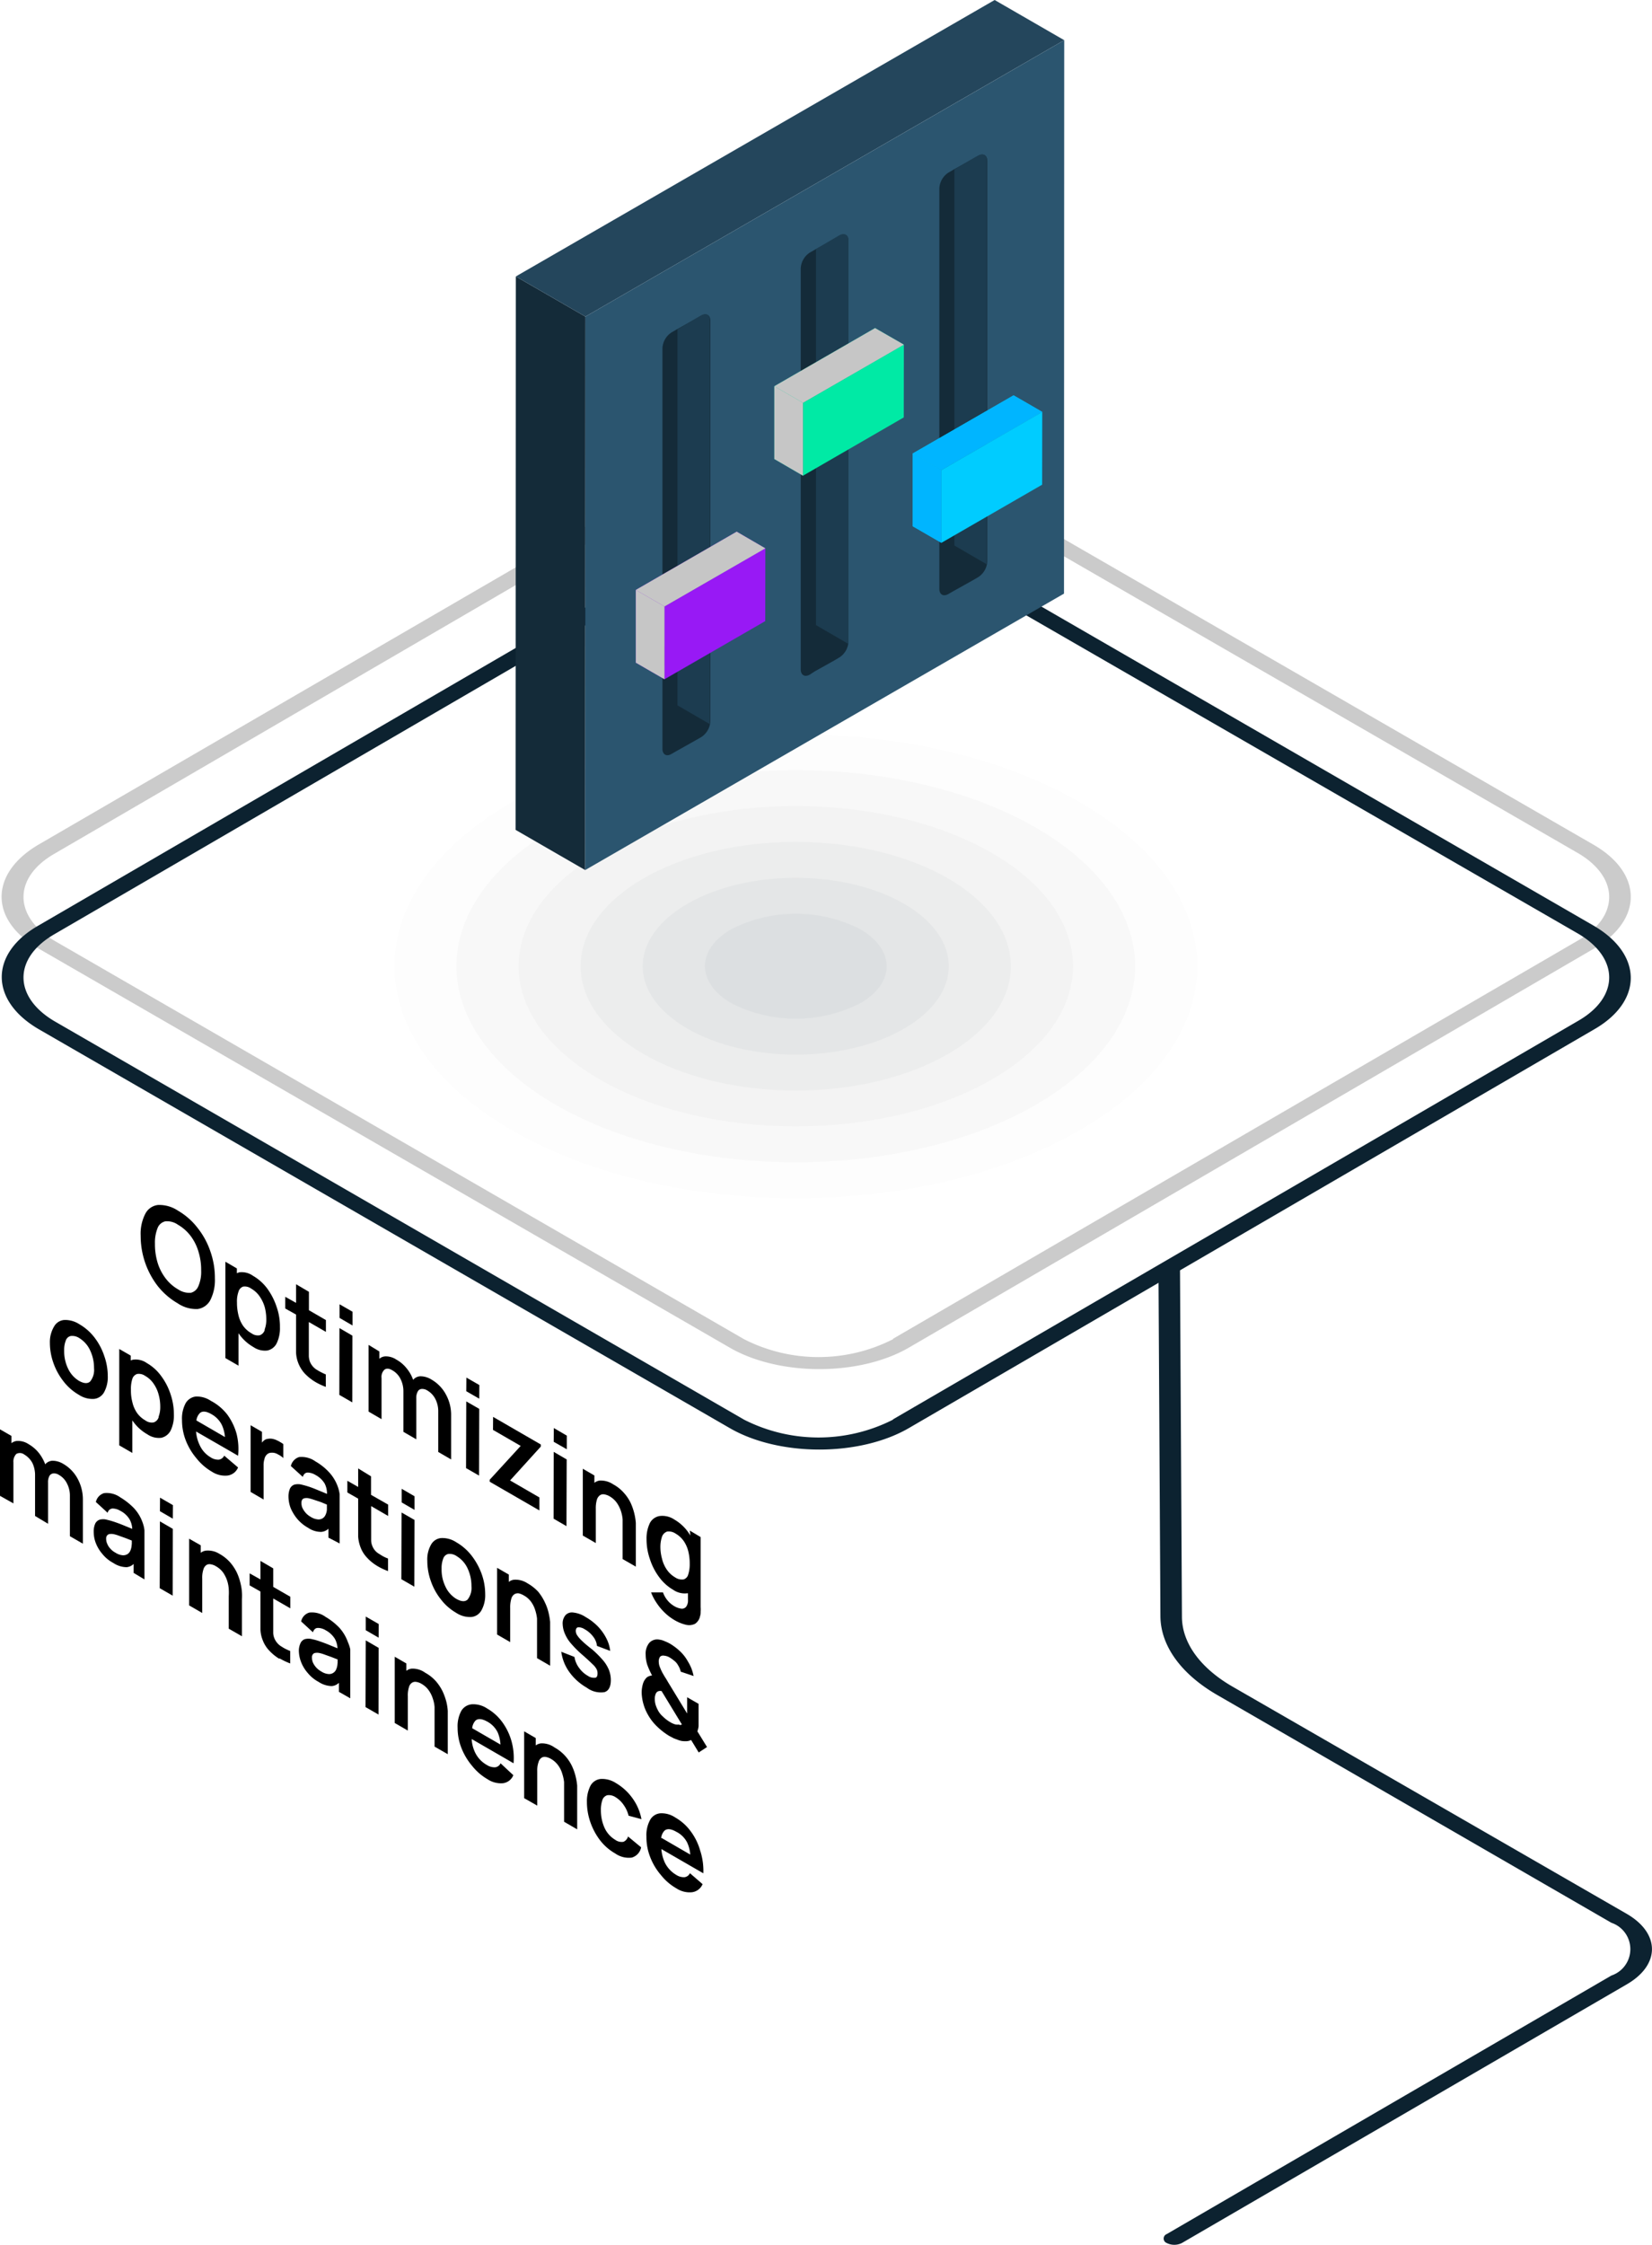
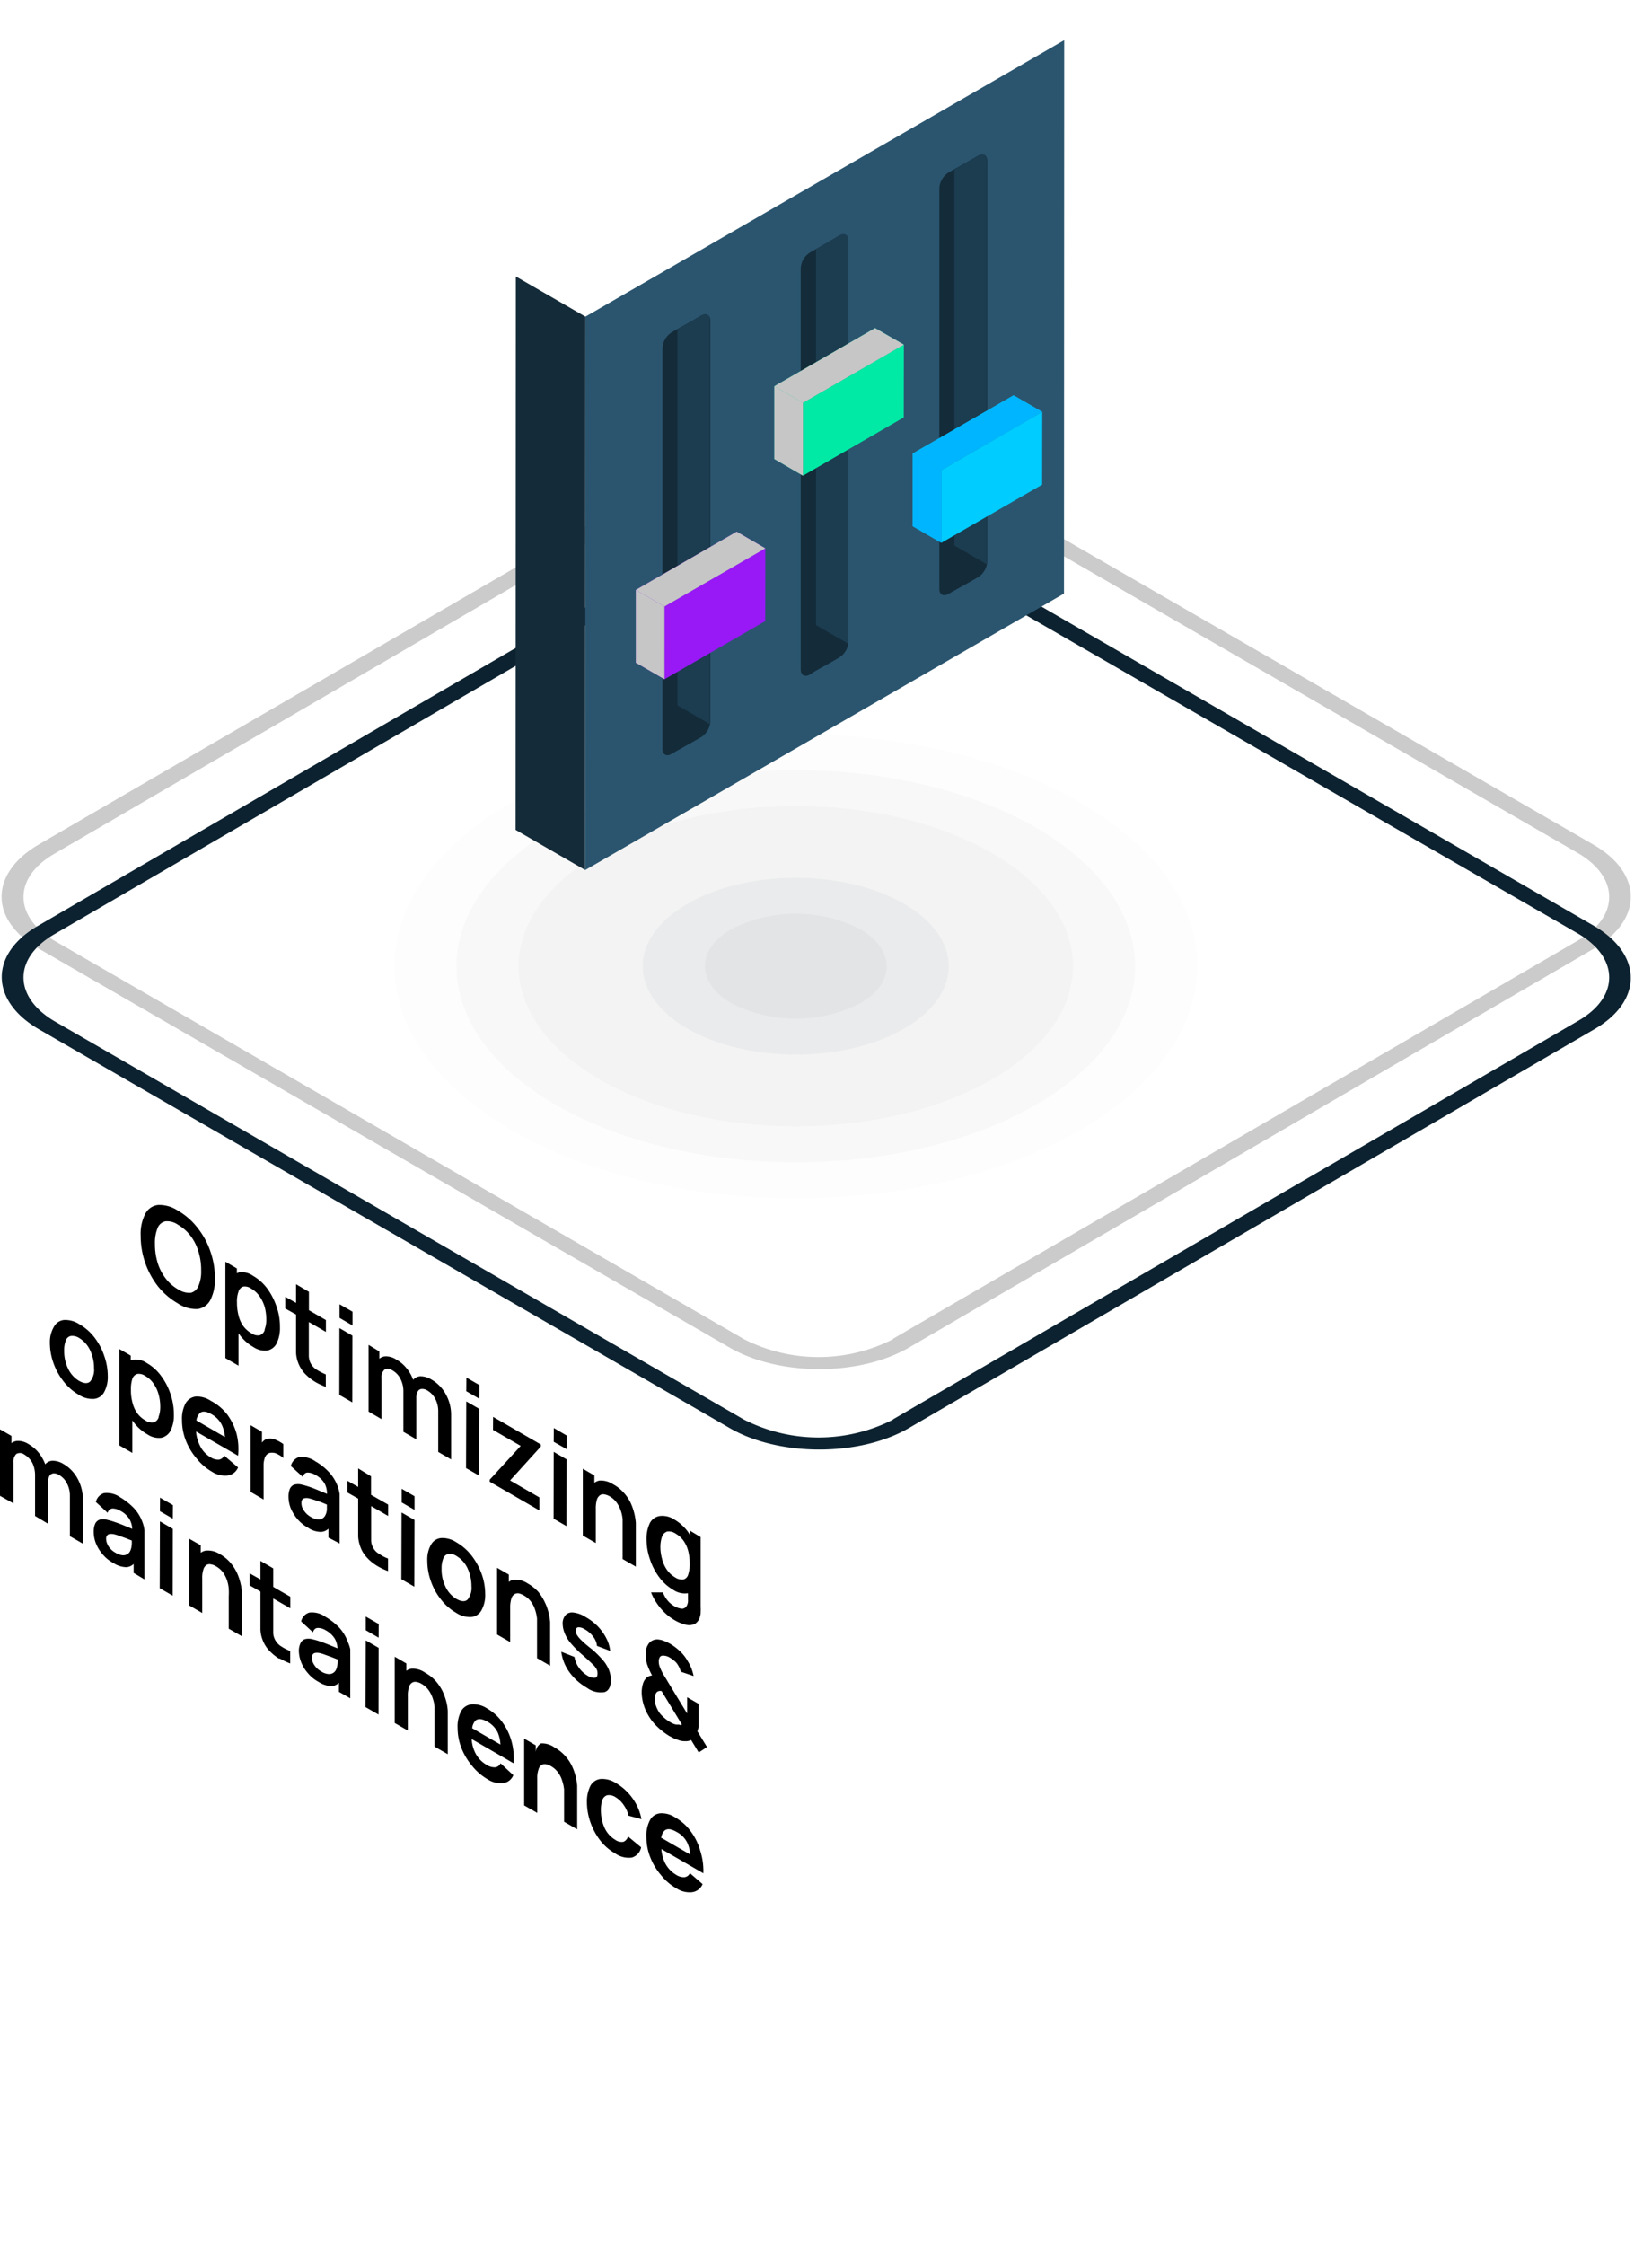
<svg xmlns="http://www.w3.org/2000/svg" viewBox="0 0 152.67 207.35">
  <defs>
    <style>.cls-1{isolation:isolate;}.cls-2{fill:#cbcbcb;}.cls-3{fill:#0c2230;}.cls-4{fill:#000101;opacity:0;}.cls-10,.cls-11,.cls-12,.cls-13,.cls-14,.cls-15,.cls-16,.cls-17,.cls-18,.cls-19,.cls-20,.cls-4,.cls-5,.cls-7,.cls-9{fill-rule:evenodd;}.cls-5{fill:#02060c;opacity:0.01;}.cls-6{fill:#08111d;opacity:0.02;}.cls-7{fill:#101c2d;opacity:0.02;}.cls-8{fill:#18283d;opacity:0.03;}.cls-9{fill:#20344d;opacity:0.04;}.cls-10{fill:#293f5d;opacity:0.04;}.cls-11{fill:#142b39;}.cls-12{fill:#24465c;}.cls-13{fill:#2b556f;}.cls-14{fill:#030307;}.cls-15{fill:#1c3c50;}.cls-16{fill:#0cf;}.cls-17{fill:#00eaa5;}.cls-18{fill:#9819f5;}.cls-19{fill:#00b5ff;}.cls-20{fill:#c6c6c6;mix-blend-mode:darken;}</style>
  </defs>
  <g class="cls-1">
    <g id="Layer_2" data-name="Layer 2">
      <g id="Layer_1-2" data-name="Layer 1">
        <path class="cls-2" d="M147.25,78c4.59,2.64,4.61,6.95.06,9.6L84,124.45c-4.56,2.65-12,2.65-16.57,0L3.62,87.63C-1,85-1,80.68,3.56,78L66.91,41.22c4.56-2.65,12-2.65,16.57,0ZM82.54,123.63l63.35-36.81c3.78-2.2,3.75-5.77,0-8L82.08,42a15.13,15.13,0,0,0-13.74,0L5,78.86c-3.78,2.19-3.76,5.76,0,8l63.77,36.82a15.18,15.18,0,0,0,13.75,0" />
        <path class="cls-3" d="M147.25,85.47c4.59,2.65,4.61,7,.06,9.6L84,131.88c-4.56,2.65-12,2.65-16.57,0L3.62,95.07c-4.59-2.65-4.61-7-.06-9.6L66.91,48.65c4.56-2.64,12-2.64,16.57,0Zm-64.71,45.6,63.35-36.82c3.78-2.2,3.75-5.77,0-8L82.08,49.47a15.19,15.19,0,0,0-13.74,0L5,86.29c-3.78,2.2-3.76,5.76,0,8l63.77,36.82a15.21,15.21,0,0,0,13.75,0" />
        <path d="M19.45,115.59a7.36,7.36,0,0,1,.41,2.47,4.1,4.1,0,0,1-.42,2,1.57,1.57,0,0,1-1.18.83,3.06,3.06,0,0,1-1.84-.53,6.52,6.52,0,0,1-1.84-1.59A7.58,7.58,0,0,1,13,114.11a4,4,0,0,1,.42-2,1.51,1.51,0,0,1,1.18-.83,3.11,3.11,0,0,1,1.84.52,6.25,6.25,0,0,1,1.83,1.61A7.16,7.16,0,0,1,19.45,115.59Zm-1.11,3.17a3.34,3.34,0,0,0,.25-1.43,5.66,5.66,0,0,0-.24-1.71,4.56,4.56,0,0,0-.71-1.45,4,4,0,0,0-1.2-1.07l0,0a1.74,1.74,0,0,0-1.16-.31,1,1,0,0,0-.72.63,3.6,3.6,0,0,0-.24,1.44,5.87,5.87,0,0,0,.23,1.7,4.58,4.58,0,0,0,.72,1.45,3.87,3.87,0,0,0,1.2,1.07l0,0a1.86,1.86,0,0,0,1.16.31,1,1,0,0,0,.71-.64" />
        <path d="M22,134.44l-.58-.34-3.3-1.9a3.46,3.46,0,0,0,.34,1.27,2.48,2.48,0,0,0,1,1.11,1.24,1.24,0,0,0,.76.22.65.65,0,0,0,.5-.37L22,135.52a1.22,1.22,0,0,1-1,.75,2.23,2.23,0,0,1-1.42-.36,5,5,0,0,1-1.42-1.23,5.82,5.82,0,0,1-1-1.68,5.17,5.17,0,0,1-.34-1.85,3,3,0,0,1,.34-1.57,1.25,1.25,0,0,1,.94-.61,2.33,2.33,0,0,1,1.39.4A4.63,4.63,0,0,1,21,130.63a5.5,5.5,0,0,1,.86,1.77A5.77,5.77,0,0,1,22,134.44Zm-3.85-3.26,2.64,1.53a3.34,3.34,0,0,0-.28-1.1,2.31,2.31,0,0,0-.95-1c-.49-.29-.86-.32-1.09-.11a1.17,1.17,0,0,0-.32.69" />
        <path d="M25.57,120.71a5.39,5.39,0,0,1,.3,1.85,3.18,3.18,0,0,1-.3,1.49,1.24,1.24,0,0,1-.86.67,1.87,1.87,0,0,1-1.29-.32,4.11,4.11,0,0,1-1.31-1.18.61.61,0,0,1-.07-.1v3l-1.21-.7,0-8.9,1.06.62v.44l.21-.08a1.8,1.8,0,0,1,1.28.32,4.36,4.36,0,0,1,1.32,1.18A6.09,6.09,0,0,1,25.57,120.71Zm-1.11,2.06a2.54,2.54,0,0,0,.15-.94,4.54,4.54,0,0,0-.14-1.1,3.41,3.41,0,0,0-.47-1,2.4,2.4,0,0,0-.79-.73,1,1,0,0,0-.75-.18.69.69,0,0,0-.42.47,2.68,2.68,0,0,0-.14,1,4.8,4.8,0,0,0,.13,1.14,2.92,2.92,0,0,0,.43,1,2.4,2.4,0,0,0,.78.7,1,1,0,0,0,.77.18.73.73,0,0,0,.45-.47" />
        <path d="M28.55,119.3V121l1.57.91V123l-1.58-.91v2.49c0,.24,0,.46,0,.65a1.72,1.72,0,0,0,.1.52,1.59,1.59,0,0,0,.57.71l.25.15a6.57,6.57,0,0,0,.65.32v1.15a6.46,6.46,0,0,1-.89-.41l-.15-.09a4.68,4.68,0,0,1-.91-.74,3.13,3.13,0,0,1-.61-1,3.08,3.08,0,0,1-.19-.93c0-.28,0-.6,0-.94v-2.57l-1-.56v-1.08l1,.56v-1.72Z" />
        <polygon points="31.38 120.45 32.58 121.14 32.58 122.41 31.38 121.71 31.38 120.45" />
        <polygon points="31.36 128.82 31.37 122.65 32.57 123.35 32.56 129.51 31.36 128.82" />
        <path d="M39.87,127.4a3.5,3.5,0,0,1,1.35,1.4,3.88,3.88,0,0,1,.47,1.88v4.1l-1.19-.69v-3.75a2.47,2.47,0,0,0-.27-1.15,1.92,1.92,0,0,0-.74-.78.87.87,0,0,0-.52-.14.43.43,0,0,0-.36.23,1.19,1.19,0,0,0-.14.62v3.8l-1.19-.69V128.5a2.48,2.48,0,0,0-.27-1.16,1.85,1.85,0,0,0-.75-.79c-.3-.18-.54-.2-.73-.06a.91.91,0,0,0-.27.77l0,3.8-1.2-.7,0-6.16,1,.61v.67a.91.91,0,0,1,.57-.22,1.75,1.75,0,0,1,1,.3,3.21,3.21,0,0,1,1,.87,3.41,3.41,0,0,1,.55,1,.91.91,0,0,1,.67-.33A1.94,1.94,0,0,1,39.87,127.4Z" />
        <polygon points="43.1 127.22 44.3 127.91 44.29 129.17 43.09 128.48 43.1 127.22" />
        <polygon points="43.07 135.58 43.09 129.42 44.29 130.11 44.27 136.27 43.07 135.58" />
        <polygon points="49.98 133.4 49.98 133.59 47.14 136.72 49.85 138.29 49.85 139.49 45.26 136.84 45.26 136.65 48.12 133.53 45.56 132.05 45.57 130.85 49.98 133.4" />
        <polygon points="51.18 131.88 52.38 132.58 52.38 133.84 51.17 133.15 51.18 131.88" />
        <polygon points="51.16 140.25 51.17 134.08 52.37 134.78 52.35 140.94 51.16 140.25" />
        <path d="M56.67,137.08a3.6,3.6,0,0,1,1,.8,3.87,3.87,0,0,1,.62.93,5.53,5.53,0,0,1,.34,1,5.64,5.64,0,0,1,.13.83c0,.25,0,.45,0,.6v3.44l-1.22-.7v-3q0-.28,0-.66a3.28,3.28,0,0,0-.16-.78,3,3,0,0,0-.38-.76,2.18,2.18,0,0,0-.67-.6,1.43,1.43,0,0,0-.46-.17.55.55,0,0,0-.4.06.77.77,0,0,0-.3.4,2.72,2.72,0,0,0-.11.86v3.17l-1.2-.69v-6.17l1.07.62v.68a1,1,0,0,1,.48-.21A2.06,2.06,0,0,1,56.67,137.08Z" />
        <g class="cls-1">
          <path d="M64.45,159.89l.89,1.45-.77.5-.7-1.15a1.11,1.11,0,0,1-.55.11,1.63,1.63,0,0,1-.61-.1l-.43-.16-.42-.22a6.32,6.32,0,0,1-1.12-.86,4.64,4.64,0,0,1-.88-1.14,4.33,4.33,0,0,1-.41-1,4.24,4.24,0,0,1-.15-1,2.88,2.88,0,0,1,.13-.86,1.29,1.29,0,0,1,.37-.57,1.13,1.13,0,0,1,.22-.11l.24-.06a6.89,6.89,0,0,1-.45-1,3.09,3.09,0,0,1-.14-.91,1.56,1.56,0,0,1,.34-1.1,1,1,0,0,1,.92-.29,1.65,1.65,0,0,1,.51.15,3.54,3.54,0,0,1,.52.25,5.4,5.4,0,0,1,.89.68,3.81,3.81,0,0,1,.73.95,4.06,4.06,0,0,1,.33.66,4.9,4.9,0,0,1,.19.67l-1.19-.4a1.79,1.79,0,0,0-.24-.58,1.31,1.31,0,0,0-.35-.42,3.35,3.35,0,0,0-.4-.29,1.2,1.2,0,0,0-.56-.19A.41.41,0,0,0,61,153a.76.76,0,0,0-.12.47A1.36,1.36,0,0,0,61,154a4.9,4.9,0,0,0,.22.48l.22.38c.09.13.18.28.27.44l1.79,2.94c0-.07,0-.15,0-.24v-1.26l1.06.61v1.49c0,.21,0,.4,0,.58A2.13,2.13,0,0,1,64.45,159.89Zm-1.66-.58a.78.78,0,0,0,.23-.05l-1.88-3.09a.68.68,0,0,0-.25,0,.51.51,0,0,0-.18.09.55.55,0,0,0-.14.25,1.14,1.14,0,0,0-.06.39,2.09,2.09,0,0,0,.07.51,2.72,2.72,0,0,0,.19.47,2,2,0,0,0,.51.66,3.31,3.31,0,0,0,.64.49,2,2,0,0,0,.29.15,1,1,0,0,0,.26.08,1.39,1.39,0,0,0,.32,0" />
          <path d="M63.75,141.35l1,.6,0,6.46a3.17,3.17,0,0,1,0,.44c0,.14,0,.26-.05.38a1.1,1.1,0,0,1-.47.73,1.25,1.25,0,0,1-.83.09,3.86,3.86,0,0,1-1.11-.46,4.58,4.58,0,0,1-.85-.65,5.23,5.23,0,0,1-.74-.88,4.79,4.79,0,0,1-.53-1h1.1a2.41,2.41,0,0,0,.43.75,2.33,2.33,0,0,0,.6.51,1.76,1.76,0,0,0,.67.24.5.5,0,0,0,.45-.19,1,1,0,0,0,.16-.64v-.59l-.07,0a1.88,1.88,0,0,1-1.31-.33,4.22,4.22,0,0,1-1.29-1.17,5.67,5.67,0,0,1-.85-1.66,5.6,5.6,0,0,1-.31-1.84,3.27,3.27,0,0,1,.31-1.49A1.24,1.24,0,0,1,61,140a2,2,0,0,1,1.32.33,4.1,4.1,0,0,1,1.28,1.17l.2.3Zm-.15,4.06a3,3,0,0,0,.14-1,4.63,4.63,0,0,0-.13-1.14,2.93,2.93,0,0,0-.42-.95,2.36,2.36,0,0,0-.75-.69,1.12,1.12,0,0,0-.79-.19.78.78,0,0,0-.47.47,3,3,0,0,0-.15.93,4.13,4.13,0,0,0,.15,1.11,3,3,0,0,0,.44,1,2.4,2.4,0,0,0,.77.72,1.11,1.11,0,0,0,.78.19.63.63,0,0,0,.43-.45" />
        </g>
        <path d="M9.63,125.21a5.6,5.6,0,0,1,.33,1.88,2.89,2.89,0,0,1-.35,1.5,1.2,1.2,0,0,1-.93.6,2.31,2.31,0,0,1-1.41-.39,4.82,4.82,0,0,1-1.4-1.23,5.93,5.93,0,0,1-.93-1.69A5.56,5.56,0,0,1,4.61,124,2.77,2.77,0,0,1,5,122.5a1.18,1.18,0,0,1,.94-.6,2.4,2.4,0,0,1,1.39.39,4.74,4.74,0,0,1,1.41,1.24A5.74,5.74,0,0,1,9.63,125.21Zm-1.29,2.36a1.68,1.68,0,0,0,.35-1.21,3.78,3.78,0,0,0-.35-1.63,2.6,2.6,0,0,0-1-1.15,1.18,1.18,0,0,0-.8-.2.62.62,0,0,0-.46.42,2.38,2.38,0,0,0-.15.93,3.68,3.68,0,0,0,.35,1.64,2.63,2.63,0,0,0,1,1.14c.47.27.83.29,1.06.06" />
        <path d="M15.77,128.78a5.77,5.77,0,0,1,.3,1.84,3.21,3.21,0,0,1-.3,1.49,1.29,1.29,0,0,1-.86.67,1.87,1.87,0,0,1-1.29-.32,4.07,4.07,0,0,1-1.32-1.19l-.07-.09v3l-1.21-.7,0-8.9,1.06.61v.45a.86.86,0,0,1,.21-.07,1.78,1.78,0,0,1,1.28.31,4.26,4.26,0,0,1,1.32,1.19A5.82,5.82,0,0,1,15.77,128.78Zm-1.11,2.05a2.54,2.54,0,0,0,.15-.94,4.11,4.11,0,0,0-.15-1.1,3.15,3.15,0,0,0-.46-1,2.3,2.3,0,0,0-.79-.73,1,1,0,0,0-.75-.17.69.69,0,0,0-.43.45,3,3,0,0,0-.13,1,4.2,4.2,0,0,0,.13,1.14,2.88,2.88,0,0,0,.43,1,2.4,2.4,0,0,0,.78.7,1,1,0,0,0,.76.18.72.72,0,0,0,.46-.47" />
        <path d="M25.85,133.15a3,3,0,0,1,.33.21v1.29a2,2,0,0,0-.4-.29l-.15-.08a1,1,0,0,0-.56-.12.58.58,0,0,0-.4.16.78.78,0,0,0-.23.42,1.78,1.78,0,0,0-.08.6v3.14l-1.2-.7,0-6.16,1.05.61v1a1.07,1.07,0,0,1,.14-.16.66.66,0,0,1,.39-.19,1.14,1.14,0,0,1,.45,0,1.72,1.72,0,0,1,.49.18A.7.7,0,0,1,25.85,133.15Z" />
        <path d="M31.39,138c0,.24,0,.49,0,.76v3.78L30.35,142v-.82a1.07,1.07,0,0,1-.68.29,2.12,2.12,0,0,1-1.2-.38,3.61,3.61,0,0,1-1-.82,4,4,0,0,1-.61-1,3.09,3.09,0,0,1-.2-1.05,1.91,1.91,0,0,1,.13-.73.71.71,0,0,1,.4-.38,1.32,1.32,0,0,1,.7,0c.21.05.47.12.76.22s.6.23.94.37l.63.26A2,2,0,0,0,30,137a2.19,2.19,0,0,0-.85-.79,1.5,1.5,0,0,0-.7-.22c-.23,0-.38.14-.47.4l-1.1-1a1.13,1.13,0,0,1,.76-.83,2.21,2.21,0,0,1,1.51.4,5.39,5.39,0,0,1,1.26,1,3.91,3.91,0,0,1,.81,1.34A3.47,3.47,0,0,1,31.39,138Zm-1.18,1.3c0-.13,0-.25,0-.35l-.55-.23L29,138.5a4.83,4.83,0,0,0-.49-.14,1.08,1.08,0,0,0-.36,0,.37.37,0,0,0-.22.13.57.57,0,0,0-.07.31,1.05,1.05,0,0,0,.09.46,2,2,0,0,0,.29.44,1.78,1.78,0,0,0,.47.38,1.49,1.49,0,0,0,.7.24.72.72,0,0,0,.46-.14.74.74,0,0,0,.23-.32,1.2,1.2,0,0,0,.11-.54" />
        <path d="M34.29,136.34v1.71l1.58.9V140l-1.57-.91v2.49c0,.25,0,.47,0,.66a1.36,1.36,0,0,0,.1.51,1.43,1.43,0,0,0,.57.71l.27.17a3.23,3.23,0,0,0,.62.3v1.16a5.73,5.73,0,0,1-.94-.44l-.1-.06a4.09,4.09,0,0,1-.91-.75,2.79,2.79,0,0,1-.61-1,3.38,3.38,0,0,1-.2-.93v-3.51l-1-.57v-1.08l1,.57v-1.71Z" />
        <polygon points="37.12 137.49 38.31 138.18 38.31 139.44 37.12 138.75 37.12 137.49" />
        <polygon points="37.09 145.84 37.11 139.68 38.31 140.37 38.29 146.53 37.09 145.84" />
        <path d="M44.51,145.35a5.54,5.54,0,0,1,.33,1.87,2.87,2.87,0,0,1-.35,1.5,1.19,1.19,0,0,1-.93.61,2.31,2.31,0,0,1-1.41-.39,4.82,4.82,0,0,1-1.4-1.23,5.69,5.69,0,0,1-.93-1.69,5.56,5.56,0,0,1-.33-1.88,2.73,2.73,0,0,1,.35-1.5,1.18,1.18,0,0,1,.94-.6,2.33,2.33,0,0,1,1.39.39,4.85,4.85,0,0,1,1.41,1.23A6.18,6.18,0,0,1,44.51,145.35Zm-1.29,2.36a1.73,1.73,0,0,0,.35-1.22,3.81,3.81,0,0,0-.35-1.63,2.58,2.58,0,0,0-1-1.14,1.14,1.14,0,0,0-.8-.21.64.64,0,0,0-.46.43,2.38,2.38,0,0,0-.15.93,3.55,3.55,0,0,0,.35,1.64,2.58,2.58,0,0,0,1,1.14c.47.27.83.29,1.06.06" />
        <path d="M48.75,146.22a4.13,4.13,0,0,1,1,.79,4.82,4.82,0,0,1,.62,1,4.59,4.59,0,0,1,.33.94,6.11,6.11,0,0,1,.14.84q0,.38,0,.6v3.44l-1.21-.7v-3q0-.29,0-.66a3.91,3.91,0,0,0-.17-.78,2.62,2.62,0,0,0-.37-.75,2,2,0,0,0-.68-.6,1.73,1.73,0,0,0-.45-.19.64.64,0,0,0-.41.07.72.72,0,0,0-.29.4,2.74,2.74,0,0,0-.11.87v3.16l-1.21-.7v-6.16l1.08.62v.68a.93.93,0,0,1,.48-.2A2,2,0,0,1,48.75,146.22Z" />
        <path d="M54.13,149.34a5,5,0,0,1,1.12.86,4.54,4.54,0,0,1,.78,1.09,3.29,3.29,0,0,1,.36,1.17L55.17,152a1.66,1.66,0,0,0-.31-.8,2.54,2.54,0,0,0-.71-.67l-.12-.07a1.06,1.06,0,0,0-.56-.18c-.17,0-.26.13-.26.34a.75.75,0,0,0,.11.37,2.66,2.66,0,0,0,.41.49c.21.21.53.49,1,.85a9.76,9.76,0,0,1,1,1,3.3,3.3,0,0,1,.55.9,2.63,2.63,0,0,1,.17.92c0,.62-.2,1-.59,1.12a2.16,2.16,0,0,1-1.63-.41,5.1,5.1,0,0,1-1.61-1.44,4.12,4.12,0,0,1-.75-1.88l1.22.48a2.23,2.23,0,0,0,.42,1,2.5,2.5,0,0,0,.81.74,1,1,0,0,0,.67.18c.16,0,.23-.17.23-.39a.83.83,0,0,0-.08-.39,1.68,1.68,0,0,0-.38-.47c-.2-.2-.49-.47-.9-.83a9.76,9.76,0,0,1-1.07-1.06,3.32,3.32,0,0,1-.57-.89A2.43,2.43,0,0,1,52,150a1.17,1.17,0,0,1,.27-.85.82.82,0,0,1,.73-.23A2.58,2.58,0,0,1,54.13,149.34Z" />
        <path d="M5.83,135.18a3.48,3.48,0,0,1,1.36,1.41,4,4,0,0,1,.47,1.88v4.09l-1.2-.69,0-3.74A2.42,2.42,0,0,0,6.19,137a1.83,1.83,0,0,0-.74-.79.83.83,0,0,0-.51-.14.46.46,0,0,0-.37.23,1.21,1.21,0,0,0-.13.63l0,3.79L3.24,140v-3.72A2.62,2.62,0,0,0,3,135.12a2,2,0,0,0-.75-.79.68.68,0,0,0-.74-.06,1,1,0,0,0-.27.78v3.79L0,138.14,0,132l1.06.61v.67a.9.9,0,0,1,.57-.21,1.76,1.76,0,0,1,1,.29,3.4,3.4,0,0,1,1,.87,4,4,0,0,1,.55,1,.92.92,0,0,1,.67-.33A1.93,1.93,0,0,1,5.83,135.18Z" />
        <path d="M13.35,141.33q0,.34,0,.75v3.78l-1-.6v-.83a1.06,1.06,0,0,1-.67.3,2.28,2.28,0,0,1-1.21-.39,3.27,3.27,0,0,1-1-.82,3.5,3.5,0,0,1-.61-1,2.91,2.91,0,0,1-.2-1.05,1.78,1.78,0,0,1,.13-.74.71.71,0,0,1,.4-.38,1.21,1.21,0,0,1,.69,0,7.27,7.27,0,0,1,.76.22c.29.1.61.22.94.36l.64.26a2,2,0,0,0-.24-.87,2.11,2.11,0,0,0-.85-.79,1.46,1.46,0,0,0-.71-.22.49.49,0,0,0-.47.4l-1.09-1a1.1,1.1,0,0,1,.76-.82,2.16,2.16,0,0,1,1.51.4,6.12,6.12,0,0,1,1.26,1,3.78,3.78,0,0,1,.8,1.35A2.9,2.9,0,0,1,13.35,141.33Zm-1.17,1.29c0-.13,0-.25,0-.35l-.56-.22-.67-.24a3.14,3.14,0,0,0-.49-.14,1.41,1.41,0,0,0-.35,0,.38.38,0,0,0-.22.14.45.45,0,0,0-.08.3,1.09,1.09,0,0,0,.1.46,1.38,1.38,0,0,0,.29.45,1.61,1.61,0,0,0,.47.37,1.42,1.42,0,0,0,.69.24.75.75,0,0,0,.47-.14.77.77,0,0,0,.23-.32,1.51,1.51,0,0,0,.11-.54" />
        <polygon points="14.79 138.31 15.98 139 15.97 140.25 14.78 139.56 14.79 138.31" />
        <polygon points="14.76 146.67 14.78 140.5 15.97 141.19 15.96 147.36 14.76 146.67" />
        <path d="M20.28,143.5a3.72,3.72,0,0,1,1,.8,4.37,4.37,0,0,1,.61.93,5.21,5.21,0,0,1,.34,1,4.8,4.8,0,0,1,.13.84,5.1,5.1,0,0,1,0,.6v3.44l-1.22-.7v-3a5.24,5.24,0,0,0,0-.66A3.19,3.19,0,0,0,21,146a3,3,0,0,0-.37-.76,2.09,2.09,0,0,0-.68-.6,1.19,1.19,0,0,0-.45-.17.56.56,0,0,0-.41.05.74.74,0,0,0-.29.41,2.46,2.46,0,0,0-.11.86v3.17l-1.21-.7v-6.16l1.07.61v.69a1,1,0,0,1,.48-.2A2,2,0,0,1,20.28,143.5Z" />
        <path d="M25.25,144.84v1.71l1.58.91v1.07l-1.58-.91v2.49c0,.25,0,.47,0,.66a1.36,1.36,0,0,0,.1.51,1.61,1.61,0,0,0,.57.72l.27.17a4.61,4.61,0,0,0,.63.3v1.15a6.31,6.31,0,0,1-.95-.45l-.09,0a4.38,4.38,0,0,1-.91-.75,2.88,2.88,0,0,1-.61-1,2.85,2.85,0,0,1-.19-.93c0-.28,0-.59,0-.94v-2.57l-1-.57V145.3l1,.56v-1.71Z" />
        <path d="M32.37,152.31q0,.34,0,.75v3.78l-1.05-.6v-.83a1.06,1.06,0,0,1-.67.3,2.28,2.28,0,0,1-1.21-.39,3.27,3.27,0,0,1-1-.82,3.37,3.37,0,0,1-.61-1,3,3,0,0,1-.21-1,1.66,1.66,0,0,1,.14-.73.7.7,0,0,1,.4-.39,1.3,1.3,0,0,1,.69,0,5.44,5.44,0,0,1,.76.22c.29.1.61.22.94.36l.64.26a2,2,0,0,0-.24-.87,2.24,2.24,0,0,0-.86-.8,1.38,1.38,0,0,0-.7-.21c-.23,0-.38.13-.47.4l-1.09-1a1.08,1.08,0,0,1,.76-.82,2.14,2.14,0,0,1,1.5.4,5.93,5.93,0,0,1,1.27,1,4,4,0,0,1,.8,1.35A3.35,3.35,0,0,1,32.37,152.31Zm-1.17,1.3c0-.14,0-.26,0-.36l-.56-.22-.67-.24a3.14,3.14,0,0,0-.49-.14,1,1,0,0,0-.35,0,.33.33,0,0,0-.22.13.45.45,0,0,0-.08.3,1.22,1.22,0,0,0,.09.46,1.81,1.81,0,0,0,.77.82,1.42,1.42,0,0,0,.69.24.7.7,0,0,0,.46-.14.71.71,0,0,0,.24-.32,1.45,1.45,0,0,0,.11-.53" />
        <polygon points="33.8 149.29 35 149.98 34.99 151.24 33.8 150.55 33.8 149.29" />
        <polygon points="33.78 157.65 33.8 151.49 34.99 152.18 34.98 158.34 33.78 157.65" />
        <path d="M39.3,154.48a3.72,3.72,0,0,1,1,.8,4.37,4.37,0,0,1,.61.93,5.74,5.74,0,0,1,.34.95,4.8,4.8,0,0,1,.13.84c0,.25,0,.45,0,.6V162l-1.22-.7v-3q0-.28,0-.66a3,3,0,0,0-.16-.77,2.76,2.76,0,0,0-.38-.77,2.06,2.06,0,0,0-.67-.6,1.25,1.25,0,0,0-.45-.17.57.57,0,0,0-.41.06.68.68,0,0,0-.29.4,2.46,2.46,0,0,0-.11.86v3.17l-1.21-.7V153l1.07.62v.68a1,1,0,0,1,.48-.2A2,2,0,0,1,39.3,154.48Z" />
        <path d="M47.46,162.84l-.58-.34-3.29-1.9a3.26,3.26,0,0,0,.33,1.27A2.62,2.62,0,0,0,45,163a1.31,1.31,0,0,0,.76.21.63.63,0,0,0,.5-.37l1.18,1.1a1.2,1.2,0,0,1-.95.74,2.23,2.23,0,0,1-1.42-.36,5.06,5.06,0,0,1-1.43-1.23,5.88,5.88,0,0,1-1-1.67,5.11,5.11,0,0,1-.35-1.86,3,3,0,0,1,.34-1.56,1.26,1.26,0,0,1,1-.61,2.31,2.31,0,0,1,1.39.39A4.5,4.5,0,0,1,46.39,159a5.47,5.47,0,0,1,.87,1.76A5.79,5.79,0,0,1,47.46,162.84Zm-3.84-3.25,2.63,1.52A3.28,3.28,0,0,0,46,160a2.28,2.28,0,0,0-.95-1c-.5-.28-.86-.31-1.1-.11a1.17,1.17,0,0,0-.31.7" />
-         <path d="M51.25,161.38a3.79,3.79,0,0,1,1,.8,3.92,3.92,0,0,1,.62.94,4.89,4.89,0,0,1,.33.95,5.75,5.75,0,0,1,.14.83q0,.38,0,.6v3.44l-1.21-.7v-3c0-.2,0-.42,0-.67a3.83,3.83,0,0,0-.17-.77,2.44,2.44,0,0,0-.37-.76,2.13,2.13,0,0,0-.68-.61,1.38,1.38,0,0,0-.45-.17.55.55,0,0,0-.4.06.7.7,0,0,0-.29.41,2.32,2.32,0,0,0-.12.85v3.17l-1.21-.69,0-6.17,1.07.62v.68A1,1,0,0,1,50,161,2,2,0,0,1,51.25,161.38Z" />
+         <path d="M51.25,161.38a3.79,3.79,0,0,1,1,.8,3.92,3.92,0,0,1,.62.94,4.89,4.89,0,0,1,.33.95,5.75,5.75,0,0,1,.14.83q0,.38,0,.6v3.44l-1.21-.7v-3a3.83,3.83,0,0,0-.17-.77,2.44,2.44,0,0,0-.37-.76,2.13,2.13,0,0,0-.68-.61,1.38,1.38,0,0,0-.45-.17.55.55,0,0,0-.4.06.7.7,0,0,0-.29.41,2.32,2.32,0,0,0-.12.85v3.17l-1.21-.69,0-6.17,1.07.62v.68A1,1,0,0,1,50,161,2,2,0,0,1,51.25,161.38Z" />
        <path d="M56.91,164.66a5,5,0,0,1,1.55,1.42,4.78,4.78,0,0,1,.82,1.92l-1.19-.32a2.88,2.88,0,0,0-.46-1,2.41,2.41,0,0,0-.73-.7,1.1,1.1,0,0,0-.78-.19.68.68,0,0,0-.45.44,2.68,2.68,0,0,0-.14.93,3.94,3.94,0,0,0,.33,1.62,2.49,2.49,0,0,0,1,1.13,1,1,0,0,0,.76.18.75.75,0,0,0,.42-.49l1.21,1a1.22,1.22,0,0,1-.87.95,2.18,2.18,0,0,1-1.52-.38,4.69,4.69,0,0,1-1.42-1.24,6,6,0,0,1-.89-1.68,5.66,5.66,0,0,1-.31-1.85,3.13,3.13,0,0,1,.33-1.49,1.21,1.21,0,0,1,.92-.62A2.32,2.32,0,0,1,56.91,164.66Z" />
        <path d="M65,173l-.59-.34-3.29-1.9a3.66,3.66,0,0,0,.33,1.27,2.7,2.7,0,0,0,1.05,1.12,1.29,1.29,0,0,0,.76.21.65.65,0,0,0,.5-.37L64.93,174a1.22,1.22,0,0,1-1,.75,2.22,2.22,0,0,1-1.42-.36,4.93,4.93,0,0,1-1.43-1.23,5.63,5.63,0,0,1-1-1.68,5,5,0,0,1-.34-1.86,2.92,2.92,0,0,1,.34-1.55,1.19,1.19,0,0,1,.94-.61,2.26,2.26,0,0,1,1.39.39,4.53,4.53,0,0,1,1.42,1.27,5.37,5.37,0,0,1,.87,1.76A6,6,0,0,1,65,173Zm-3.85-3.26,2.64,1.53a3.17,3.17,0,0,0-.28-1.1,2.25,2.25,0,0,0-1-1c-.49-.28-.85-.32-1.1-.11a1.2,1.2,0,0,0-.31.69" />
        <path class="cls-4" d="M103.84,71.74c16.73,9.66,16.73,25.33,0,35s-43.86,9.66-60.59,0-16.73-25.33,0-35S87.11,62.08,103.84,71.74Z" />
        <path class="cls-5" d="M99.78,74.08c14.49,8.37,14.49,21.93,0,30.3s-38,8.37-52.47,0-14.48-21.93,0-30.3S85.29,65.71,99.78,74.08Z" />
        <ellipse class="cls-6" cx="73.54" cy="89.23" rx="31.36" ry="18.11" />
        <path class="cls-7" d="M91.66,78.77c10,5.78,10,15.15,0,20.92s-26.22,5.78-36.23,0-10-15.14,0-20.92S81.65,73,91.66,78.77Z" />
-         <ellipse class="cls-8" cx="73.54" cy="89.23" rx="19.88" ry="11.48" />
        <path class="cls-9" d="M83.54,83.46c5.52,3.19,5.52,8.35,0,11.54s-14.47,3.19-20,0-5.52-8.35,0-11.54S78,80.27,83.54,83.46Z" />
        <path class="cls-10" d="M79.48,85.8c3.28,1.9,3.28,5,0,6.86a13.13,13.13,0,0,1-11.87,0c-3.28-1.89-3.28-5,0-6.86A13.13,13.13,0,0,1,79.48,85.8Z" />
        <polygon class="cls-11" points="54.1 29.24 47.67 25.53 47.65 76.64 54.08 80.35 54.1 29.24" />
-         <polygon class="cls-12" points="98.35 3.71 91.92 0 47.67 25.53 54.1 29.24 98.35 3.71" />
        <polygon class="cls-13" points="54.1 29.24 54.08 80.35 98.33 54.82 98.35 3.71 92.79 6.92 54.1 29.24" />
        <path class="cls-11" d="M91.24,14.87c0-.54-.37-.75-.83-.49l-.49.28h0l-1.79,1h0l-.48.28a1.84,1.84,0,0,0-.84,1.44c0,14.6,0,24,0,37,0,.53.37.74.83.48l.49-.28h0l1.79-1h0l.48-.28a1.84,1.84,0,0,0,.84-1.44c0-13,0-22.42,0-37ZM77.61,21.76l-.48.28h0l-1.79,1h0l-.49.28A1.84,1.84,0,0,0,74,24.82c0,13,0,22.41,0,37,0,.53.38.74.84.48L75.3,62h0l1.79-1h0l.49-.29a1.83,1.83,0,0,0,.83-1.44c0-14.59,0-24,0-37,0-.54-.38-.75-.84-.49Zm-12.8,7.38-.48.28h0l-1.79,1h0l-.48.28a1.84,1.84,0,0,0-.84,1.45c0,14.59,0,24,0,37,0,.53.37.75.83.48l.49-.28h0l1.78-1h0l.49-.28a1.87,1.87,0,0,0,.84-1.45c0-13,0-22.41,0-37C65.65,29.1,65.28,28.88,64.81,29.14Z" />
        <polygon class="cls-14" points="65.64 59.95 62.83 61.57 61.19 61.42 61.19 59.8 65.64 57.23 65.64 59.95" />
        <path class="cls-15" d="M62.61,30.42V65.14l3,1.74,0-.19V29.56c0-.48-.39-.67-.84-.42l-.48.28h0Z" />
        <path class="cls-15" d="M75.41,23l0,34.73,3,1.74a1.37,1.37,0,0,0,0-.19l0-37.13c0-.48-.4-.67-.84-.42l-.48.28h0Z" />
        <path class="cls-15" d="M88.2,15.65V50.38l3,1.74,0-.19V14.8c0-.48-.39-.67-.83-.42l-.49.28h0Z" />
        <polygon class="cls-16" points="87 43.41 84.35 41.88 93.67 36.51 96.32 38.04 87 43.41" />
        <polygon class="cls-16" points="87 50.13 84.35 48.6 84.35 41.88 87 43.41 87 50.13" />
        <polygon class="cls-17" points="74.21 37.2 71.56 35.67 80.87 30.3 83.53 31.83 74.21 37.2" />
        <polygon class="cls-17" points="74.21 43.93 71.56 42.39 71.56 35.67 74.21 37.2 74.21 43.93" />
        <polygon class="cls-18" points="61.41 56.01 58.76 54.48 68.08 49.1 70.73 50.64 61.41 56.01" />
        <polygon class="cls-18" points="61.41 62.73 58.76 61.2 58.76 54.48 61.41 56.01 61.41 62.73" />
        <polygon class="cls-18" points="61.41 56.01 70.73 50.64 70.72 57.36 61.41 62.73 61.41 56.01" />
        <polygon class="cls-17" points="74.21 37.2 83.53 31.83 83.52 38.55 74.21 43.93 74.21 37.2" />
        <polygon class="cls-16" points="87 43.41 96.32 38.04 96.31 44.76 87 50.13 87 43.41" />
        <polygon class="cls-19" points="87 43.41 84.35 41.88 93.67 36.51 96.32 38.04 87 43.41" />
        <polygon class="cls-19" points="87 50.13 84.35 48.6 84.35 41.88 87 43.41 87 50.13" />
        <polygon class="cls-20" points="74.21 37.2 71.56 35.67 80.87 30.3 83.53 31.83 74.21 37.2" />
        <polygon class="cls-20" points="74.21 43.93 71.56 42.39 71.56 35.67 74.21 37.2 74.21 43.93" />
        <polygon class="cls-20" points="61.41 56.01 58.76 54.48 68.08 49.1 70.73 50.64 61.41 56.01" />
        <polygon class="cls-20" points="61.41 62.73 58.76 61.2 58.76 54.48 61.41 56.01 61.41 62.73" />
-         <path class="cls-3" d="M108.75,116.84a.49.49,0,0,1,.3.4l.18,32.06c0,2.41,1.69,4.73,4.64,6.44l36.46,21c3.11,1.8,3.12,4.72,0,6.52l-41.1,23.88a1.56,1.56,0,0,1-1.41,0,.44.44,0,0,1,0-.82l41.1-23.88a2.57,2.57,0,0,0,0-4.87l-36.45-21.05c-3.33-1.93-5.21-4.54-5.23-7.26l-.18-32.06c0-.31.45-.57,1-.57A1.37,1.37,0,0,1,108.75,116.84Z" />
      </g>
    </g>
  </g>
</svg>